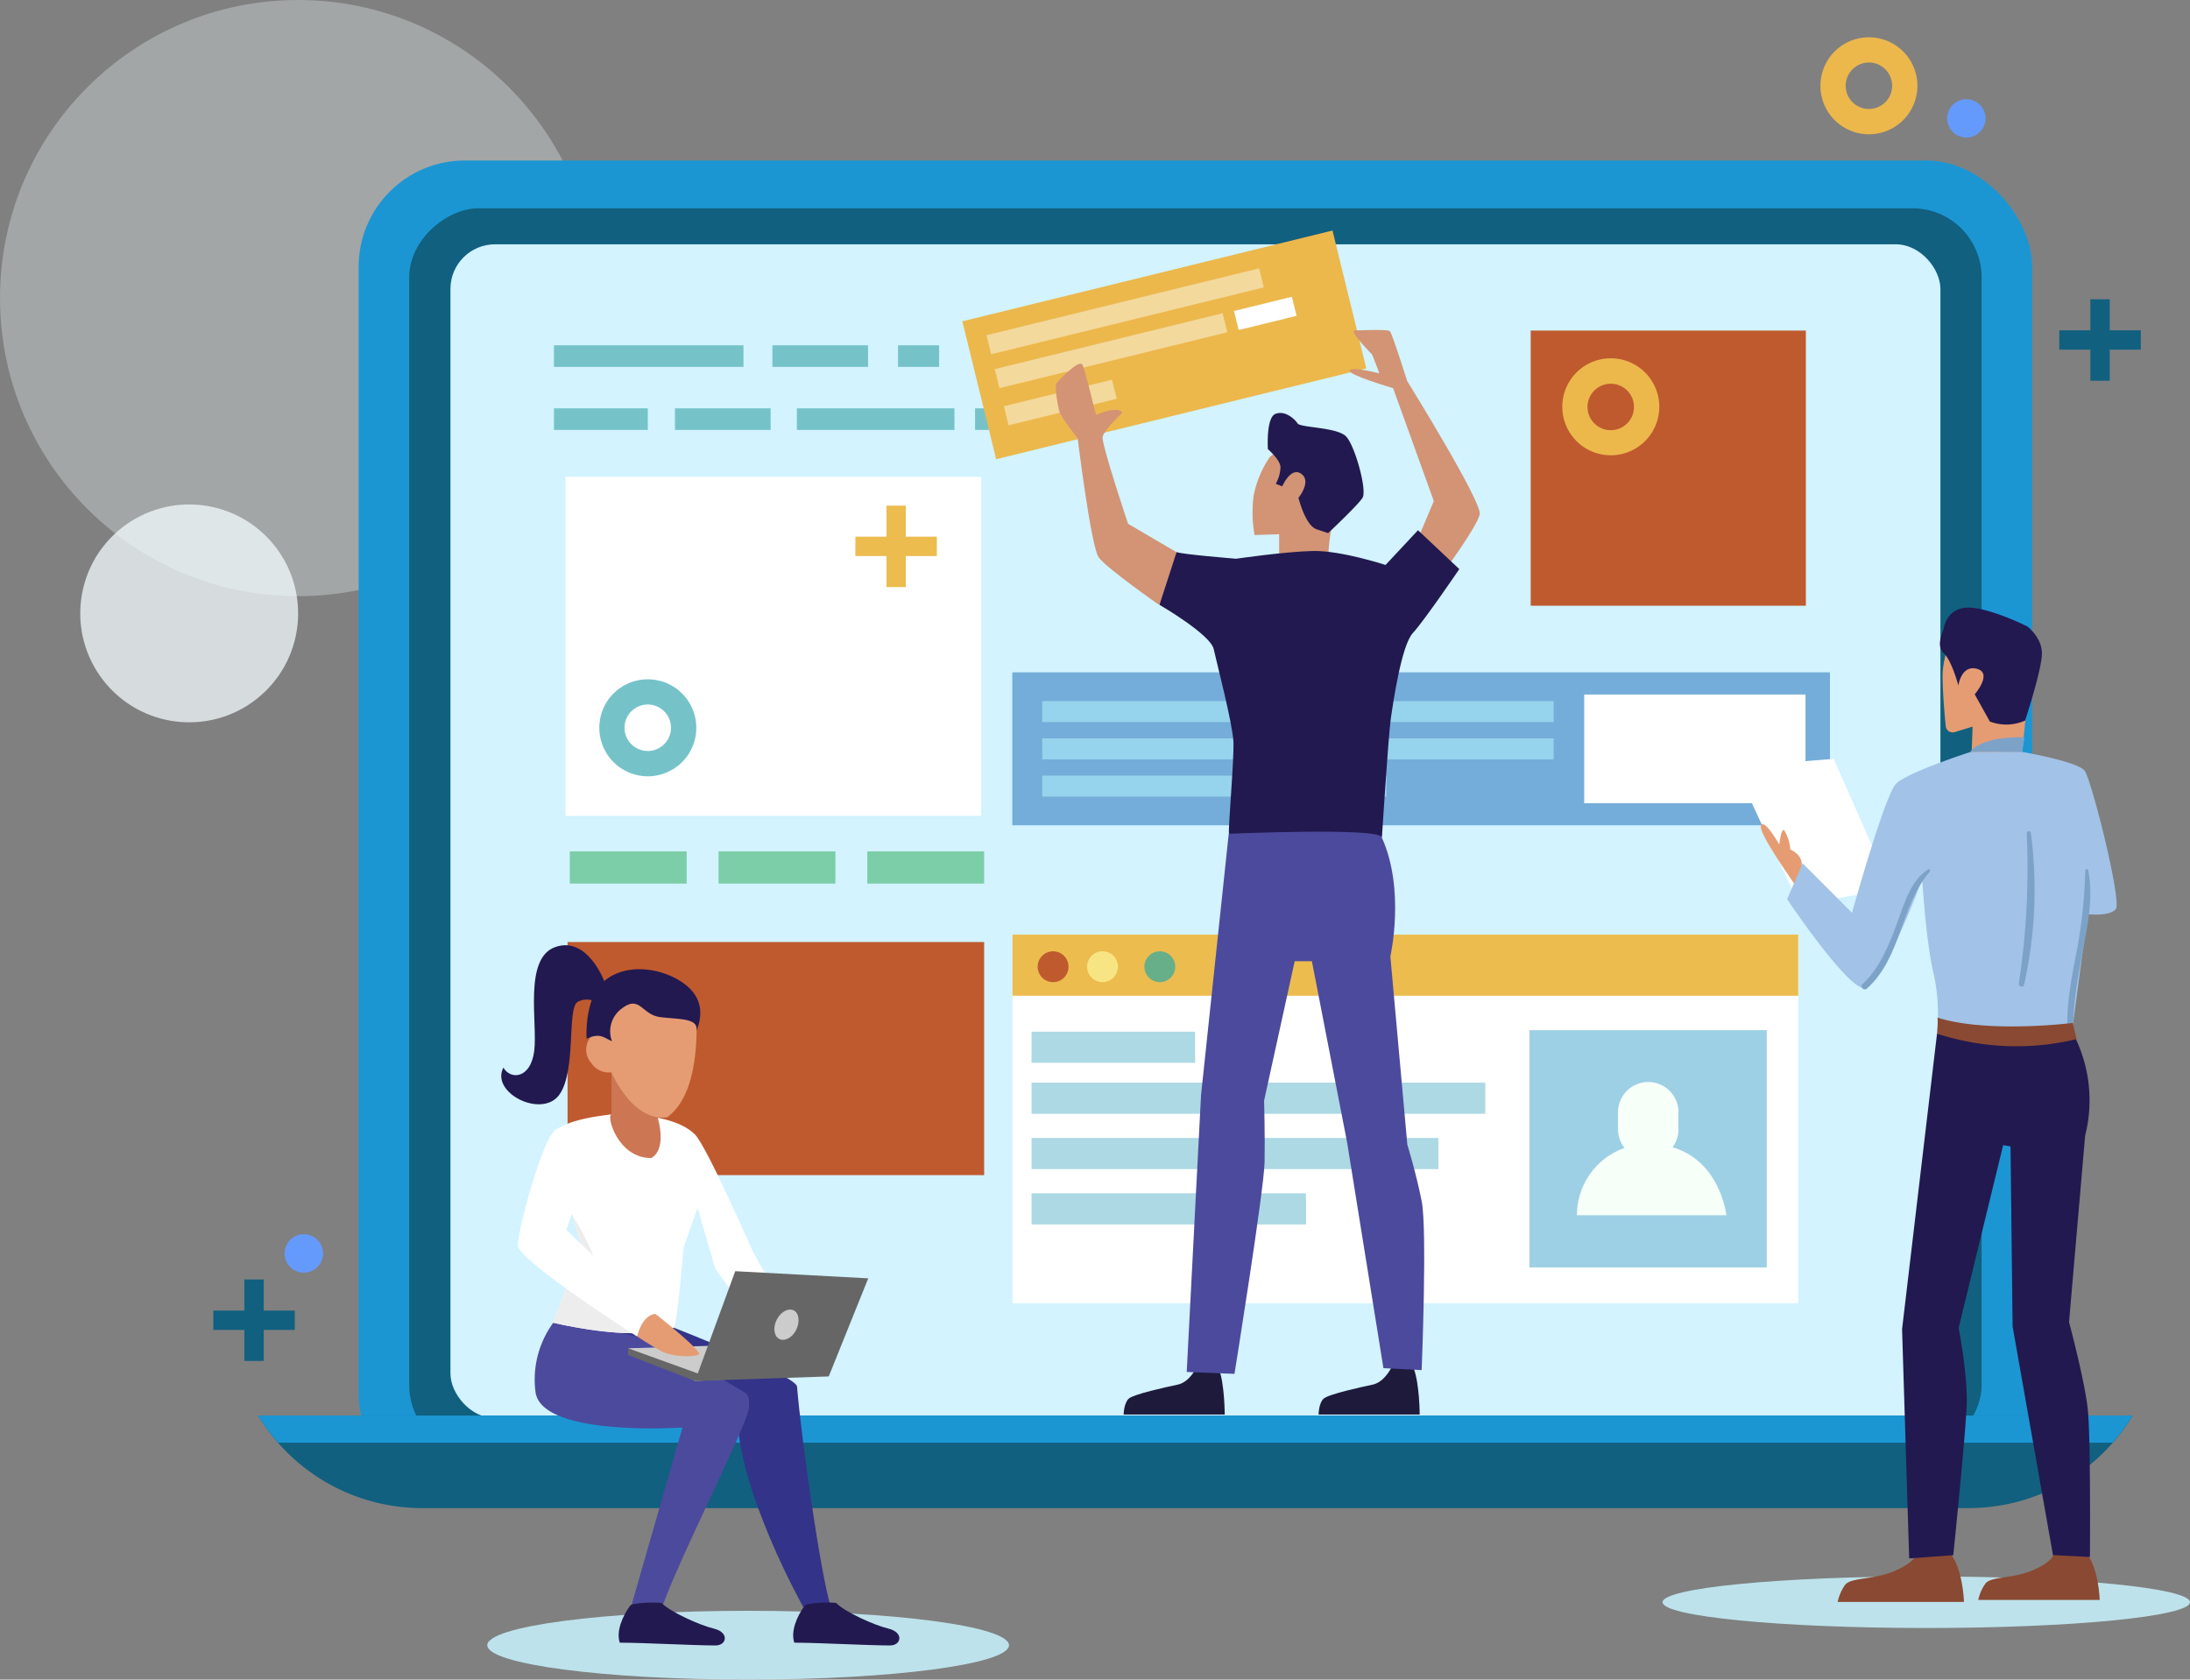
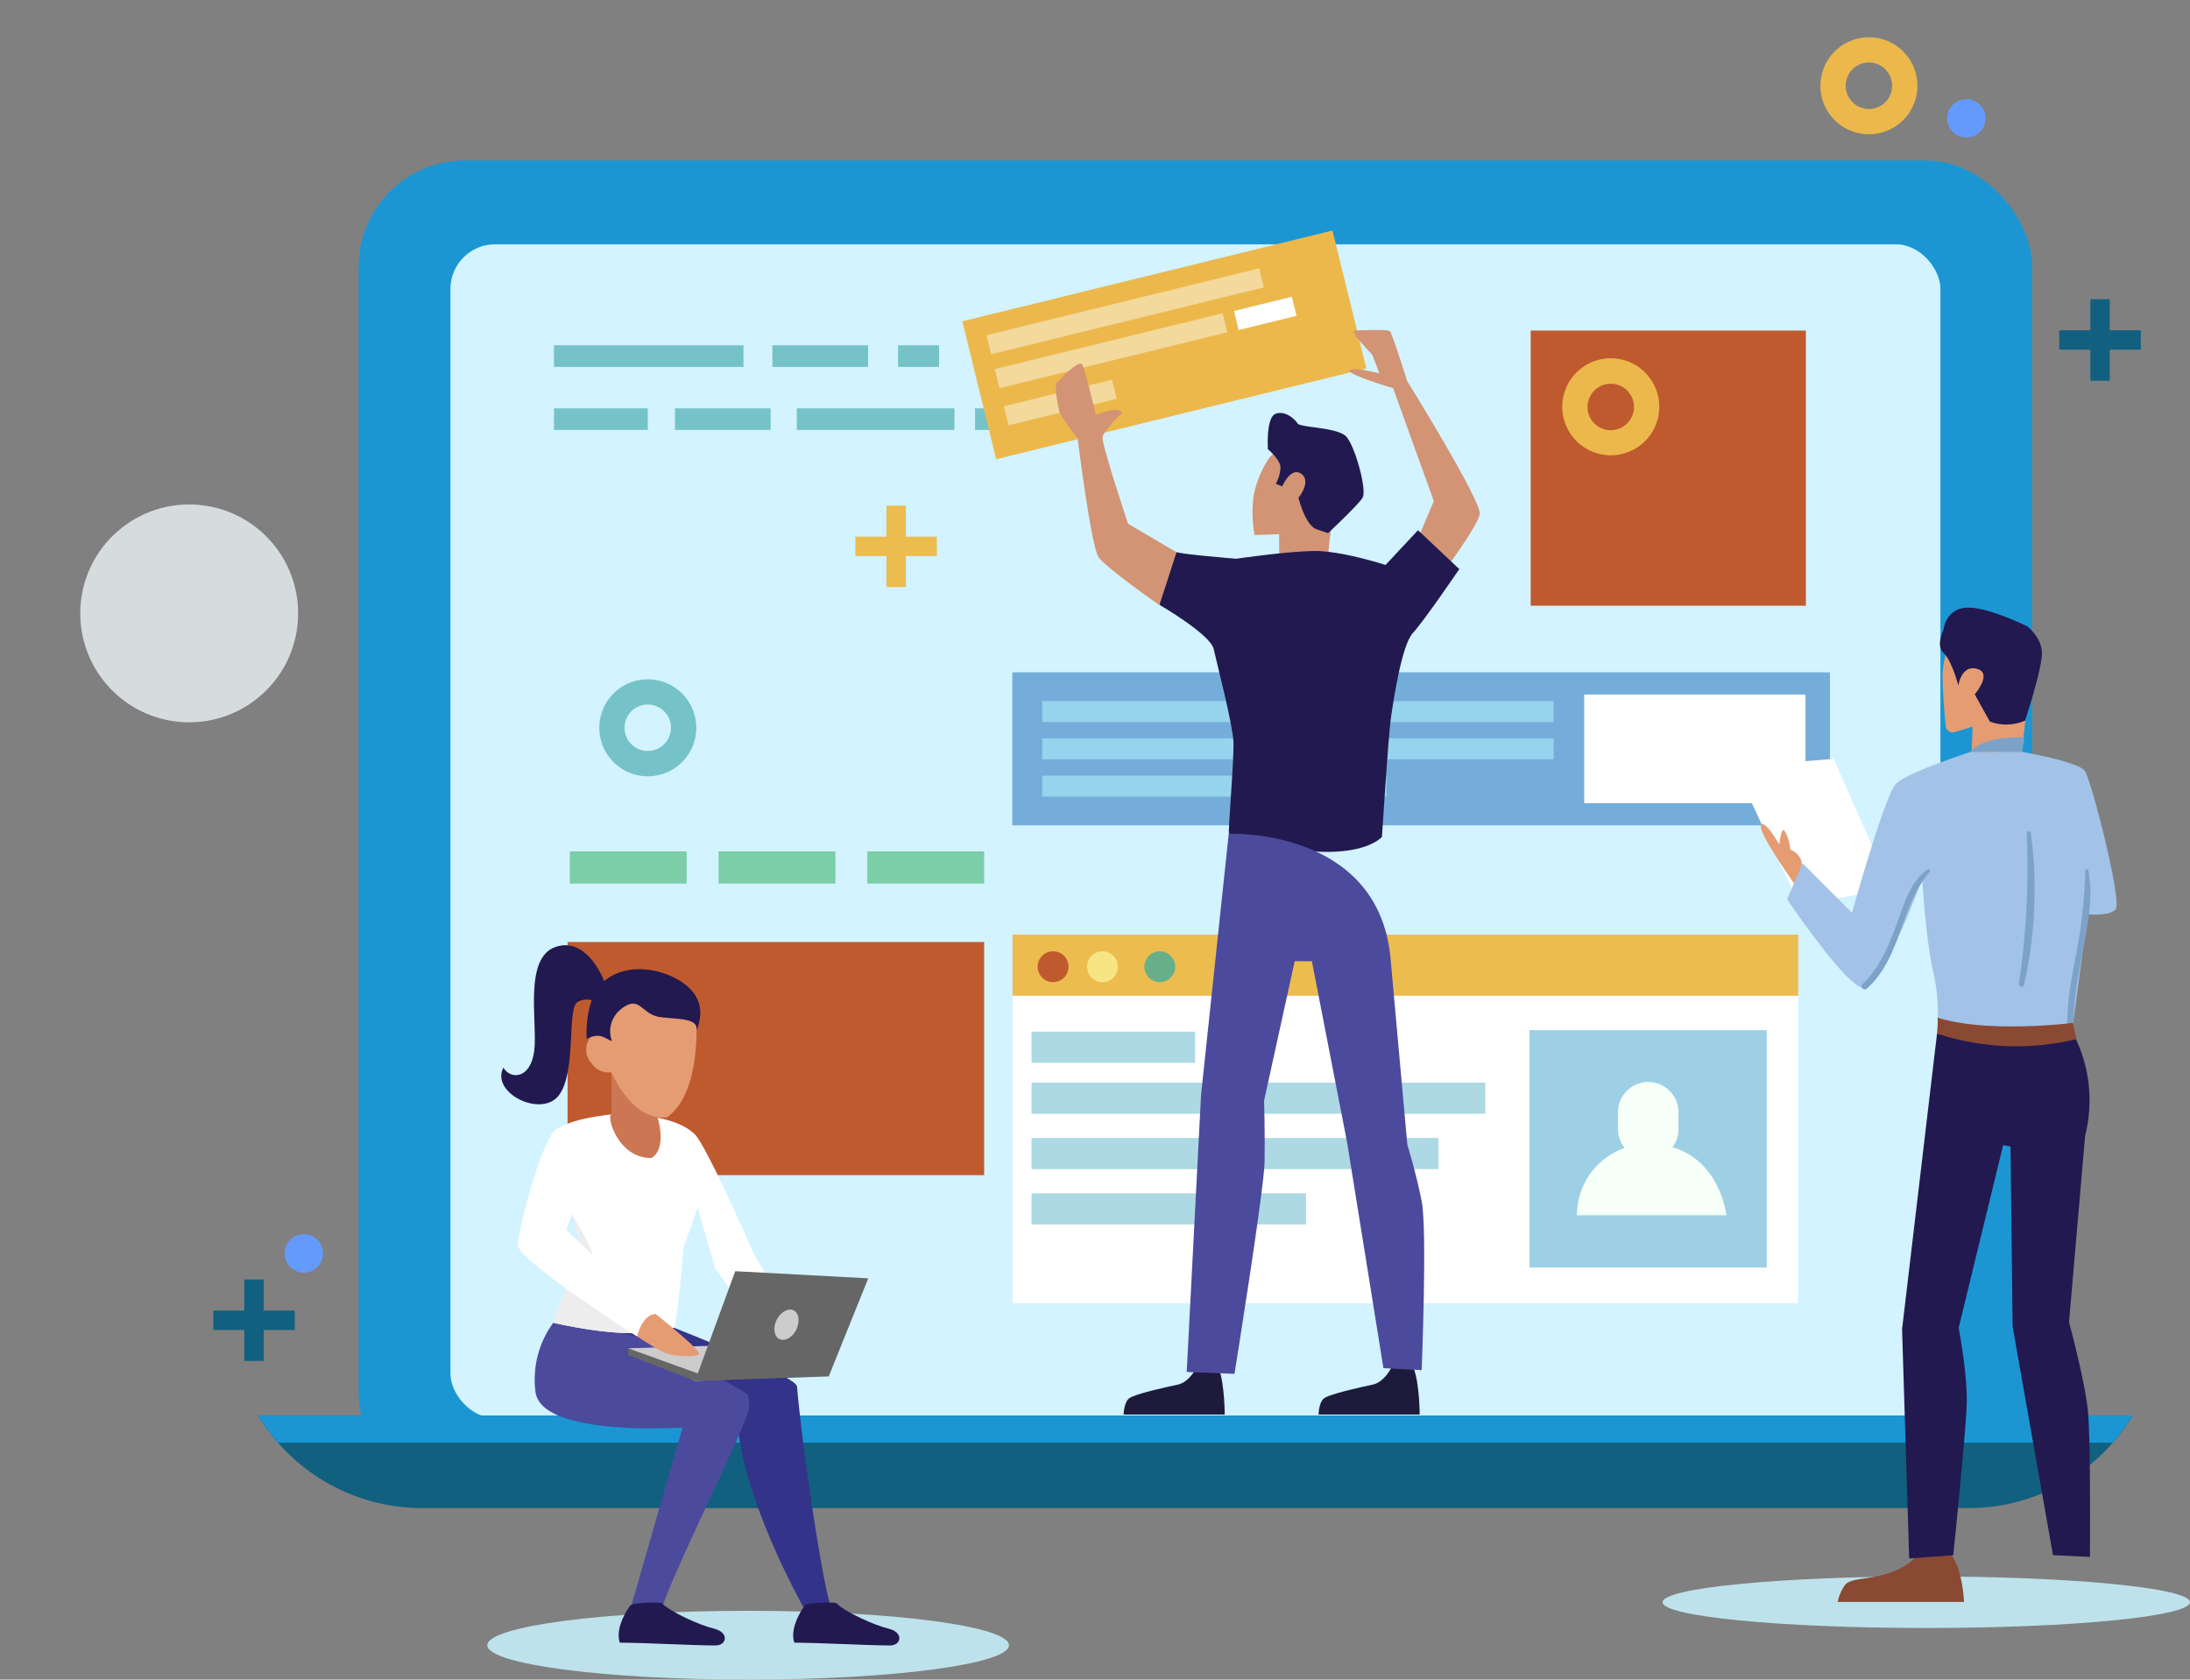
<svg xmlns="http://www.w3.org/2000/svg" id="OBJECTS" viewBox="0 0 496.75 381.01">
  <rect x="0" y="0" width="496.75" height="381.01" fill="#808080" stroke="none" />
  <defs>
    <style>.cls-1,.cls-2{fill:#f5fdff;}.cls-1{opacity:0.3;}.cls-2{opacity:0.73;}.cls-3{fill:#bde2eb;}.cls-4{fill:#11607f;}.cls-5{fill:#649afb;}.cls-6{fill:#1b96d3;}.cls-7{fill:#d2f3ff;}.cls-8{fill:#bf5a2f;}.cls-9{fill:#75c3c9;}.cls-10{fill:#333389;}.cls-11{fill:#4c4a9d;}.cls-12{fill:#fff;}.cls-13{fill:#cc7653;}.cls-14{fill:#ededed;}.cls-15{fill:#e59c73;}.cls-16{fill:#221950;}.cls-17{fill:#ccc;}.cls-18{fill:#666;}.cls-19{fill:#7bcea7;}.cls-20{fill:#ecb84c;}.cls-21{fill:#f3d99c;}.cls-22{fill:#74add9;}.cls-23{fill:#96d3ec;}.cls-24{fill:#ecbc4f;}.cls-25{fill:#acd9e3;}.cls-26{fill:#9ed0e5;}.cls-27{fill:#f7fff9;}.cls-28{fill:#f7e584;}.cls-29{fill:#67af88;}.cls-30{fill:#8a4932;}.cls-31{fill:#2b2c46;}.cls-32{fill:#7da2c8;}.cls-33{fill:#a2c2e7;}.cls-34{fill:#1e1a3c;}.cls-35{fill:#d29474;}</style>
  </defs>
-   <circle class="cls-1" cx="67.62" cy="67.62" r="67.62" />
  <circle class="cls-2" cx="44.54" cy="141.1" r="24.71" transform="translate(-83.08 61.57) rotate(-40.86)" />
  <path class="cls-3" d="M230.49,375.17c0,4.3-26.49,7.8-59.16,7.8s-59.17-3.5-59.17-7.8,26.49-7.81,59.17-7.81S230.49,370.86,230.49,375.17Z" transform="translate(-1.63 -1.95)" />
  <ellipse class="cls-3" cx="436.93" cy="363.46" rx="59.82" ry="5.85" />
  <polygon class="cls-4" points="66.86 297.3 59.82 297.3 59.82 290.25 55.42 290.25 55.42 297.3 48.38 297.3 48.38 301.69 55.42 301.69 55.42 308.73 59.82 308.73 59.82 301.69 66.86 301.69 66.86 297.3" />
  <path class="cls-5" d="M74.9,286.29a4.36,4.36,0,1,1-4.35-4.36A4.35,4.35,0,0,1,74.9,286.29Z" transform="translate(-1.63 -1.95)" />
  <rect class="cls-6" x="81.35" y="36.41" width="379.61" height="304.29" rx="24.09" />
-   <rect class="cls-4" x="131.47" y="12.18" width="282.62" height="356.66" rx="15.66" transform="translate(461.66 -84.22) rotate(90)" />
  <rect class="cls-7" x="102.17" y="55.42" width="337.97" height="266.28" rx="10.12" />
  <path class="cls-4" d="M60.18,323.06a43.46,43.46,0,0,0,37.1,21h351a43.46,43.46,0,0,0,37.1-21Z" transform="translate(-1.63 -1.95)" />
  <path class="cls-6" d="M64.72,329.22H480.83a44.25,44.25,0,0,0,4.54-6.16H60.18A44.25,44.25,0,0,0,64.72,329.22Z" transform="translate(-1.63 -1.95)" />
  <rect class="cls-8" x="128.74" y="213.7" width="94.49" height="52.88" />
-   <rect class="cls-9" x="221.17" y="78.33" width="35.55" height="4.9" />
  <rect class="cls-9" x="175.2" y="78.33" width="21.7" height="4.9" />
  <rect class="cls-9" x="125.65" y="78.33" width="42.99" height="4.9" />
  <rect class="cls-9" x="203.7" y="78.33" width="9.32" height="4.9" />
  <rect class="cls-9" x="265.76" y="78.33" width="21.63" height="4.9" />
  <rect class="cls-9" x="221.17" y="92.63" width="13.34" height="4.9" />
  <rect class="cls-9" x="239.81" y="92.63" width="13.34" height="4.9" />
  <rect class="cls-9" x="153.1" y="92.63" width="21.7" height="4.9" />
  <rect class="cls-9" x="125.65" y="92.63" width="21.29" height="4.9" />
  <rect class="cls-9" x="180.75" y="92.63" width="35.74" height="4.9" />
  <path class="cls-10" d="M190,366.18c-2.24-7.21-6.6-37.73-7.58-49.68-.21-2.53-28-13.39-28-13.39-16.28-.41-24.66,6-24.66,6l39.09,13.2c0,17.63,15,44.22,15,44.22Z" transform="translate(-1.63 -1.95)" />
  <path class="cls-11" d="M156.44,325.78l-11.61,40.43,6.63,1.44c2.89-9.53,19.59-42.21,20-46.1.19-1.65.07-2.93-.55-3.45s-19.35-11.72-24.8-12.94c-7.28-1.64-18.11-4.26-18.11-4.26a21.82,21.82,0,0,0-4.91,16.76C124.33,328,156.44,325.78,156.44,325.78Z" transform="translate(-1.63 -1.95)" />
  <path class="cls-12" d="M140.77,254.71s-12.72,1.12-13.3,4.59,6.07,25.42,6.07,25.42L127.08,302s18.35,4.52,27.29,1.15c.85.39,2.29-18.1,2.29-18.1l3.19-9.09,4,13.71,9.24,13,6.07-4.91-6.74-11.84S162,262.07,159.26,259.3C154.06,254.1,140.77,254.71,140.77,254.71Z" transform="translate(-1.63 -1.95)" />
  <path class="cls-13" d="M150.86,255.62l-1-13.08h-9.54v12.22c-1.2.13,1.3,9.89,9,9.89C149.32,264.65,152.9,263.35,150.86,255.62Z" transform="translate(-1.63 -1.95)" />
  <path class="cls-14" d="M131.53,277.78c1.11,4,2,6.94,2,6.94L127.08,302s14,3.44,23.46,2.08c-.85-.62-12.11-8.21-12.66-11.52C136.72,285.58,131.53,277.78,131.53,277.78Z" transform="translate(-1.63 -1.95)" />
  <path class="cls-15" d="M159.35,229.34c-.81-3.35-6-4.32-14.29-3.35-5.62.66-6.88,5.83-7,9.67l-.25.05a4.57,4.57,0,0,0-3.21,4.54,4.45,4.45,0,0,0,1.11,2.78,4.68,4.68,0,0,0,3.4,2.17,4.15,4.15,0,0,0,1.17,0c2.34,4.87,6.63,10.93,12.65,10.21C161.71,249.21,159.35,229.34,159.35,229.34Z" transform="translate(-1.63 -1.95)" />
  <path class="cls-16" d="M140.44,238.15a6.4,6.4,0,0,1,2.29-7.46c4.11-3.09,4.39,1.47,8.73,2s8.62.2,8.15,3.07c2.63-6.48-1.17-10.18-5.41-12.21s-10.89-2.91-15.51.94-4,13.11-4,13.11C137.74,236.16,138.56,237.35,140.44,238.15Z" transform="translate(-1.63 -1.95)" />
  <path class="cls-16" d="M138.69,224.52s-3.83-10.29-11.09-7.74-4,17.18-4.79,23.54-5.36,6.65-7,3.82c-3,5.77,8.86,11.64,12.73,6.09s1.64-19.6,4.12-21,5,.42,5,.42Z" transform="translate(-1.63 -1.95)" />
  <path class="cls-12" d="M127.76,258.15c-3.05,1.76-8.67,22.81-8.67,26.28s27.07,20.73,27.07,20.73,1.25-4.26,4.14-5.13c-.57-.29-20.22-19.07-20.22-19.07l5.2-14.72S135.28,253.81,127.76,258.15Z" transform="translate(-1.63 -1.95)" />
  <polygon class="cls-17" points="142.47 305.86 170.06 305.01 187.98 311.66 157.65 313.27 142.47 305.86" />
  <polygon class="cls-18" points="157.65 313.27 142.47 307.39 142.47 305.86 158.85 311.77 157.65 313.27" />
  <polygon class="cls-18" points="157.65 313.27 166.77 288.37 196.94 289.99 187.98 312.24 157.65 313.27" />
  <path class="cls-17" d="M177.8,301.34c-.89,1.79-.62,3.74.61,4.36s3-.34,3.85-2.13.63-3.75-.6-4.36S178.7,299.54,177.8,301.34Z" transform="translate(-1.63 -1.95)" />
  <path class="cls-15" d="M150.3,300s11,8.67,9.83,9.25-6.07.58-8.67-.87-5.3-3.25-5.3-3.25S147.12,300.32,150.3,300Z" transform="translate(-1.63 -1.95)" />
  <path class="cls-16" d="M151.75,365.63c1.95,2,8.58,5,11.85,5.78,3.5.87,2.89,3.81.33,3.81-5,0-16.21-.63-21.72-.63-.86-2.6.63-6.08,2.38-8.42C145.13,365.45,151.47,365.35,151.75,365.63Z" transform="translate(-1.63 -1.95)" />
  <path class="cls-16" d="M191.34,365.63c1.95,2,8.58,5,11.85,5.78,3.5.87,2.89,3.81.33,3.81-5,0-16.21-.63-21.72-.63-.87-2.6.63-6.08,2.38-8.42C184.72,365.45,191.06,365.35,191.34,365.63Z" transform="translate(-1.63 -1.95)" />
  <rect class="cls-19" x="129.25" y="193.14" width="26.5" height="7.3" />
  <rect class="cls-19" x="196.73" y="193.14" width="26.5" height="7.3" />
  <rect class="cls-19" x="162.99" y="193.14" width="26.5" height="7.3" />
  <rect class="cls-20" x="222.5" y="64.1" width="86.45" height="32.21" transform="translate(-13.08 63.63) rotate(-13.78)" />
  <rect class="cls-21" x="225" y="70.36" width="63.68" height="4.45" transform="translate(-11.52 61.3) rotate(-13.78)" />
  <rect class="cls-21" x="227.03" y="79.3" width="53.21" height="4.45" transform="translate(-13.74 60.79) rotate(-13.78)" />
  <rect class="cls-21" x="229.5" y="91.05" width="25.25" height="4.45" transform="translate(-16.87 58.39) rotate(-13.78)" />
  <rect class="cls-12" x="281.86" y="70.84" width="13.52" height="4.45" transform="translate(-10.72 68.88) rotate(-13.78)" />
-   <rect class="cls-12" x="128.25" y="108.14" width="94.31" height="76.95" />
  <rect class="cls-22" x="229.62" y="152.52" width="185.46" height="34.7" />
  <rect class="cls-12" x="359.34" y="157.55" width="50.19" height="24.66" />
  <rect class="cls-23" x="236.4" y="159.04" width="116.01" height="4.76" />
  <rect class="cls-23" x="236.4" y="167.5" width="116.01" height="4.76" />
  <rect class="cls-23" x="236.4" y="175.95" width="78.1" height="4.76" />
  <rect class="cls-12" x="229.66" y="212.02" width="178.23" height="83.63" />
  <rect class="cls-24" x="229.66" y="212.02" width="178.23" height="13.87" />
  <rect class="cls-25" x="233.98" y="245.6" width="102.92" height="7.06" />
  <rect class="cls-25" x="233.98" y="258.15" width="92.29" height="7.06" />
  <rect class="cls-25" x="233.98" y="270.7" width="62.25" height="7.06" />
  <rect class="cls-25" x="233.98" y="234.04" width="37.1" height="7.06" />
  <rect class="cls-26" x="346.92" y="233.69" width="53.83" height="53.83" />
  <path class="cls-27" d="M381,262.21a6.85,6.85,0,0,0,1.35-4.07V254a6.86,6.86,0,0,0-13.71,0v4.12a6.81,6.81,0,0,0,1.48,4.25,16.16,16.16,0,0,0-10.8,15.25h33.9S391.88,265.37,381,262.21Z" transform="translate(-1.63 -1.95)" />
  <circle class="cls-8" cx="238.87" cy="219.3" r="3.5" />
  <circle class="cls-28" cx="250.08" cy="219.3" r="3.5" />
  <circle class="cls-29" cx="263.08" cy="219.3" r="3.5" />
  <rect class="cls-8" x="347.2" y="74.99" width="62.42" height="62.42" />
  <path class="cls-30" d="M436.23,354.23s.53,1.64-4.5,3.94-10.35,1.48-11.66,3.41a10.67,10.67,0,0,0-1.61,3.76h28.65s-.21-7.91-3.46-11.42C444.07,354.67,436.23,354.23,436.23,354.23Z" transform="translate(-1.63 -1.95)" />
-   <path class="cls-30" d="M467.43,354.21s.51,1.58-4.33,3.79-10,1.43-11.2,3.29a10,10,0,0,0-1.55,3.61H477.9s-.21-7.61-3.33-11C475,354.64,467.43,354.21,467.43,354.21Z" transform="translate(-1.63 -1.95)" />
  <polygon class="cls-12" points="428.95 201.63 408.15 205.28 393.52 173.97 415.92 172.14 428.95 201.63" />
  <path class="cls-31" d="M404.61,200.41h0C404.55,200.44,404.54,200.45,404.61,200.41Z" transform="translate(-1.63 -1.95)" />
  <path class="cls-15" d="M445,144.83s-2.74,5.49-2.74,10.52c0,3.51.44,8.59.71,11.33a1.58,1.58,0,0,0,2,1.36l4.1-1.26-.22,5.94,11.44-.2,2.5-24S453.21,138,445,144.83Z" transform="translate(-1.63 -1.95)" />
  <path class="cls-16" d="M445.84,157.45s.65-4.76,4.24-3.77-.53,5.78-.53,5.78l3.43,6.17a10.54,10.54,0,0,0,8-.22s3.81-11.59,3.81-15.24-3.33-6.13-3.33-6.13-8.94-4.47-13.74-4.24-5.25,5-5.25,5-1.83,3.66,0,5.26S445.84,157.45,445.84,157.45Z" transform="translate(-1.63 -1.95)" />
  <path class="cls-32" d="M460.83,169.21l-.52,3.31-11.83,0S450.77,168.91,460.83,169.21Z" transform="translate(-1.63 -1.95)" />
  <path class="cls-15" d="M410.23,198.78s.83-2.59-2.51-4.12a9.65,9.65,0,0,0-1.37-4.34c-.7-.7-1.14,3.2-1.14,3.2s-3.28-5.83-4.12-4.34,7.39,12.95,7.62,13.41S410.23,198.78,410.23,198.78Z" transform="translate(-1.63 -1.95)" />
  <path class="cls-16" d="M441,236.42l-7.93,67.05,1.61,52,10-.72s2.82-27.33,3.05-34.19-1.83-17.37-1.83-17.37L456,261.72l1.67.3.47,40.84,9.16,51.87,8.38.41s.21-26.75-.48-33.38-4.26-19.89-4.26-19.89l3.65-42.29A32.63,32.63,0,0,0,471.65,236C470.81,236,441,236.42,441,236.42Z" transform="translate(-1.63 -1.95)" />
  <path class="cls-33" d="M448.48,172.57s-14.17,4.57-16.76,7.16-10,29.29-10,29.29L410.51,197.8,407,205.94s13.11,19.51,17.22,20.12,13.42-24.69,13.42-24.69.84,13.82,2.43,20.72a43.32,43.32,0,0,1,.92,14.33c12.68,2.3,23.47,1.83,30.63-.46l3.55-26.62s4.83.56,6.35-1.11-5.48-29.26-7-31.4-14.23-4.31-14.23-4.31Z" transform="translate(-1.63 -1.95)" />
  <path class="cls-32" d="M462.28,190.87c-.07-.54-1-.41-.94.13a173.9,173.9,0,0,1-1.77,34c-.12.76,1,1.11,1.18.32A98.62,98.62,0,0,0,462.28,190.87Z" transform="translate(-1.63 -1.95)" />
  <path class="cls-32" d="M475.29,199.36c-.08-.38-.66-.28-.66.09a114.27,114.27,0,0,1-2.22,19.67c-1.13,5.84-2.16,11.68-1.79,17.66.06.83,1.35.85,1.32,0-.29-6.9,1.11-13.56,2.36-20.3C475.35,210.88,476.42,205,475.29,199.36Z" transform="translate(-1.63 -1.95)" />
  <path class="cls-32" d="M439,199.15c-3.8,2.42-5.23,7.16-6.69,11.18-2,5.45-3.94,10.81-8.23,14.9-.64.6.31,1.54,1,1,7.93-7.13,7.55-18.79,14.31-26.59C439.51,199.37,439.25,199,439,199.15Z" transform="translate(-1.63 -1.95)" />
  <path class="cls-30" d="M471.8,234s-19.2,2.44-30.78-1.22c.3,0,0,3.66,0,3.66a58.16,58.16,0,0,0,31.69,1.22C472.58,237.58,471.8,234,471.8,234Z" transform="translate(-1.63 -1.95)" />
  <path class="cls-34" d="M273.12,312s-1.59,3.47-4.34,4.05-10,2.17-11.12,3.18-1.16,3.61-1.16,3.61h22.93s0-6.94-1.37-10.55C278.61,312.31,273.12,312,273.12,312Z" transform="translate(-1.63 -1.95)" />
  <path class="cls-34" d="M317.33,312s-1.59,3.47-4.33,4.05-10,2.17-11.13,3.18-1.15,3.61-1.15,3.61h22.93s0-6.94-1.38-10.55C322.82,312.31,317.33,312,317.33,312Z" transform="translate(-1.63 -1.95)" />
  <path class="cls-35" d="M314.52,86.65S308.13,85,307.75,86s9.87,4,9.87,4l9.24,25.62-3.46,8.19,6.36,6.94s6.93-9.39,7.51-12.14S320.8,88.36,320.8,88.36s-3.38-10.76-3.9-11.27-6.63-.2-8-.17,4,5.5,4,5.5Z" transform="translate(-1.63 -1.95)" />
  <path class="cls-35" d="M289.67,105.61a23.5,23.5,0,0,0-3.69,8.83,29.83,29.83,0,0,0,.21,8.88l5.59-.18v5.22h11.1a59.09,59.09,0,0,1,.65-6.12C304,120.07,307,116,307,116l-5-14.08-7.16-.65Z" transform="translate(-1.63 -1.95)" />
  <path class="cls-16" d="M292.48,112.27s1.95-4.55,4.33-2.82-.65,5.42-.65,5.42,1.52,6.29,4.12,7.15l2.6.87s6.72-6.29,7.8-8S309,103.17,307,101s-10.4-2-11.05-3-2.82-3-5-2.17-1.73,8-1.73,8,2.68,2.3,2.86,4a8.25,8.25,0,0,1-1.07,3.87Z" transform="translate(-1.63 -1.95)" />
  <path class="cls-16" d="M282,128.7s11.08-1.62,17.43-1.76,16.48,3.17,16.48,3.17l7.36-7.88,9.37,8.82s-8,11.77-10.55,14.52-4.45,15.61-5,19.51-2,26.73-2,26.73-6.79,8.09-34.68-.72c-.29-.29,1.16-16.76,1-20.81s-3.75-17.77-4.48-21.09-12.24-10-12.24-10-1.42-8.09,3.89-12C269.22,127.66,282,128.7,282,128.7Z" transform="translate(-1.63 -1.95)" />
  <path class="cls-35" d="M256.21,95.58s-4.19,3.9-4.48,5.49,5.77,19.7,5.77,19.7l11,6.45-3.89,12s-12-8.37-13.76-10.83-4.77-27-4.77-27-3.9-4.91-4.19-6.21-1.2-5.56-.53-6.39,5.14-5.46,5.8-4.09,3.06,11.38,3.06,11.38S255.2,93.85,256.21,95.58Z" transform="translate(-1.63 -1.95)" />
-   <path class="cls-11" d="M280.34,191.09l-6.28,59.24-3.25,62.85,10.83.43s6.72-41.7,6.83-48.05-.11-13.93-.11-13.93L295.3,220h3.9l8,41.17,8.23,51.15,8.67.44s1.3-31.86,0-38.36-3.25-12.79-3.25-12.79L317,218.9s3.47-15.17-2-27.09C313.94,189.64,280.34,191.09,280.34,191.09Z" transform="translate(-1.63 -1.95)" />
+   <path class="cls-11" d="M280.34,191.09l-6.28,59.24-3.25,62.85,10.83.43s6.72-41.7,6.83-48.05-.11-13.93-.11-13.93L295.3,220h3.9l8,41.17,8.23,51.15,8.67.44s1.3-31.86,0-38.36-3.25-12.79-3.25-12.79L317,218.9C313.94,189.64,280.34,191.09,280.34,191.09Z" transform="translate(-1.63 -1.95)" />
  <polygon class="cls-24" points="212.5 121.74 205.46 121.74 205.46 114.7 201.07 114.7 201.07 121.74 194.02 121.74 194.02 126.14 201.07 126.14 201.07 133.18 205.46 133.18 205.46 126.14 212.5 126.14 212.5 121.74" />
  <path class="cls-9" d="M148.57,178.05a11,11,0,1,1,11-11A11,11,0,0,1,148.57,178.05Zm0-16.28a5.27,5.27,0,1,0,5.26,5.27A5.28,5.28,0,0,0,148.57,161.77Z" transform="translate(-1.63 -1.95)" />
  <polygon class="cls-4" points="485.59 74.93 478.54 74.93 478.54 67.89 474.15 67.89 474.15 74.93 467.1 74.93 467.1 79.32 474.15 79.32 474.15 86.37 478.54 86.37 478.54 79.32 485.59 79.32 485.59 74.93" />
  <path class="cls-5" d="M452,28.81a4.35,4.35,0,1,1-4.35-4.36A4.35,4.35,0,0,1,452,28.81Z" transform="translate(-1.63 -1.95)" />
  <path class="cls-20" d="M367,105.23a11,11,0,1,1,11-11A11,11,0,0,1,367,105.23ZM367,89a5.27,5.27,0,1,0,5.26,5.27A5.27,5.27,0,0,0,367,89Z" transform="translate(-1.63 -1.95)" />
  <path class="cls-20" d="M425.55,32.41a11,11,0,1,1,11-11A11,11,0,0,1,425.55,32.41Zm0-16.28a5.27,5.27,0,1,0,5.27,5.27A5.28,5.28,0,0,0,425.55,16.13Z" transform="translate(-1.63 -1.95)" />
</svg>